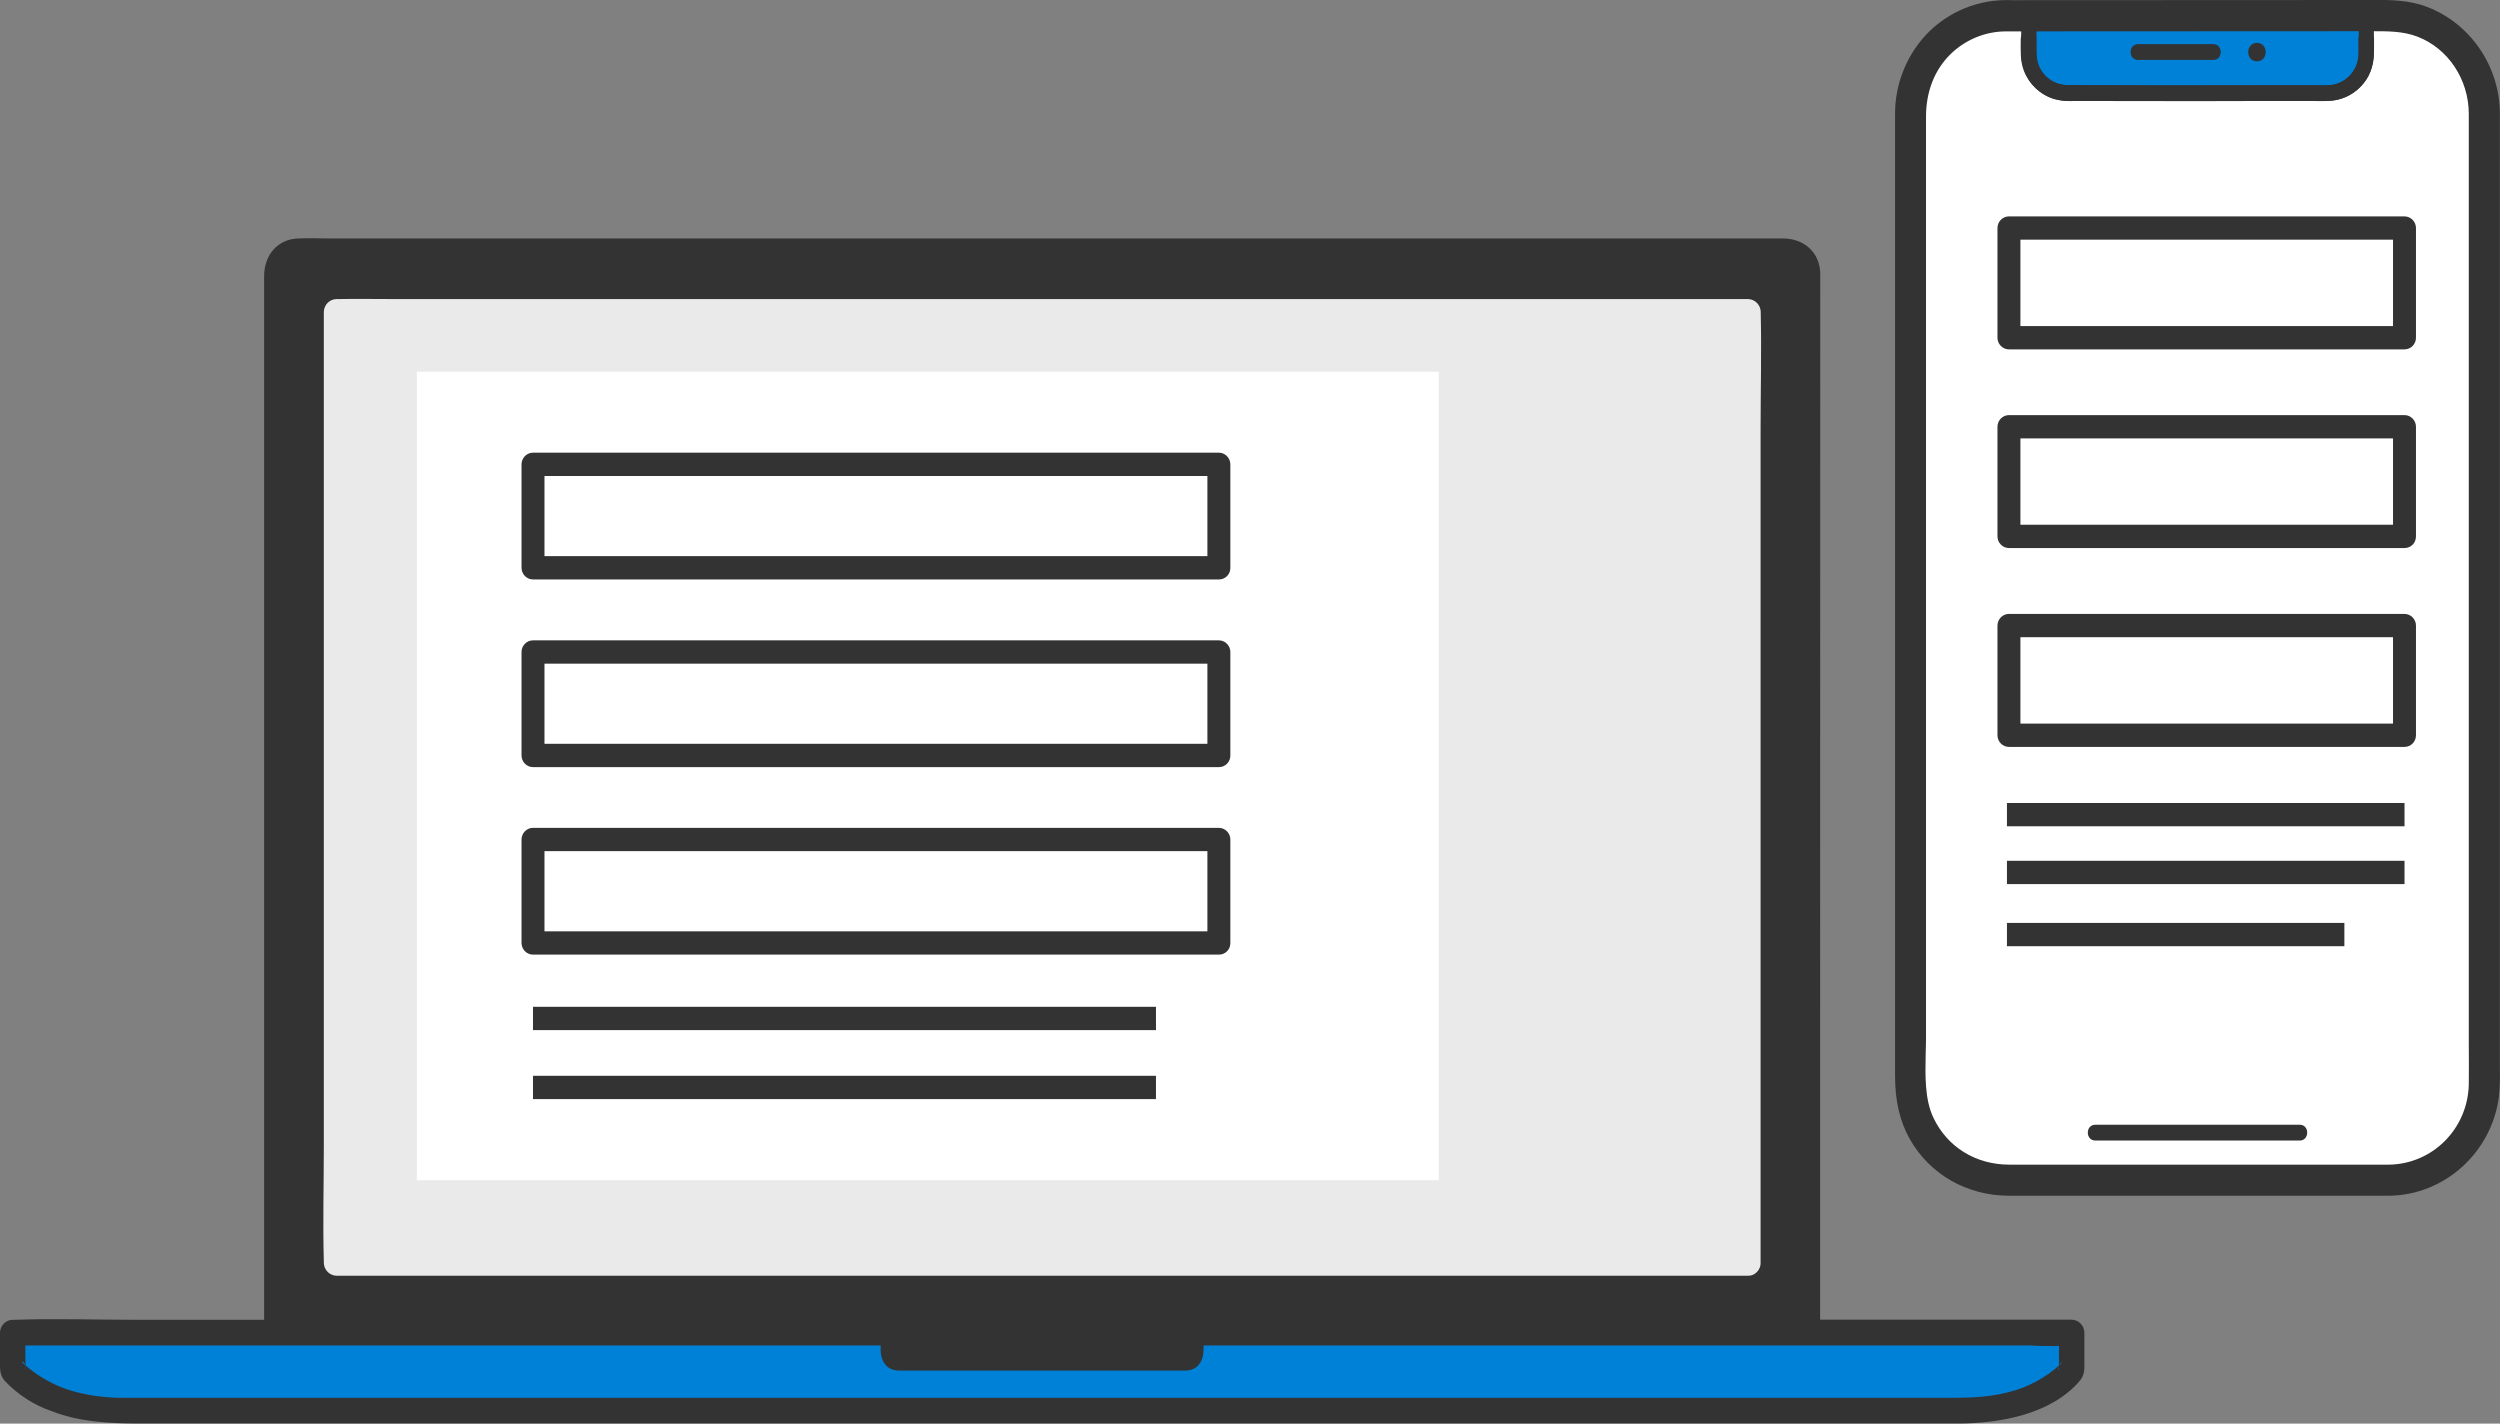
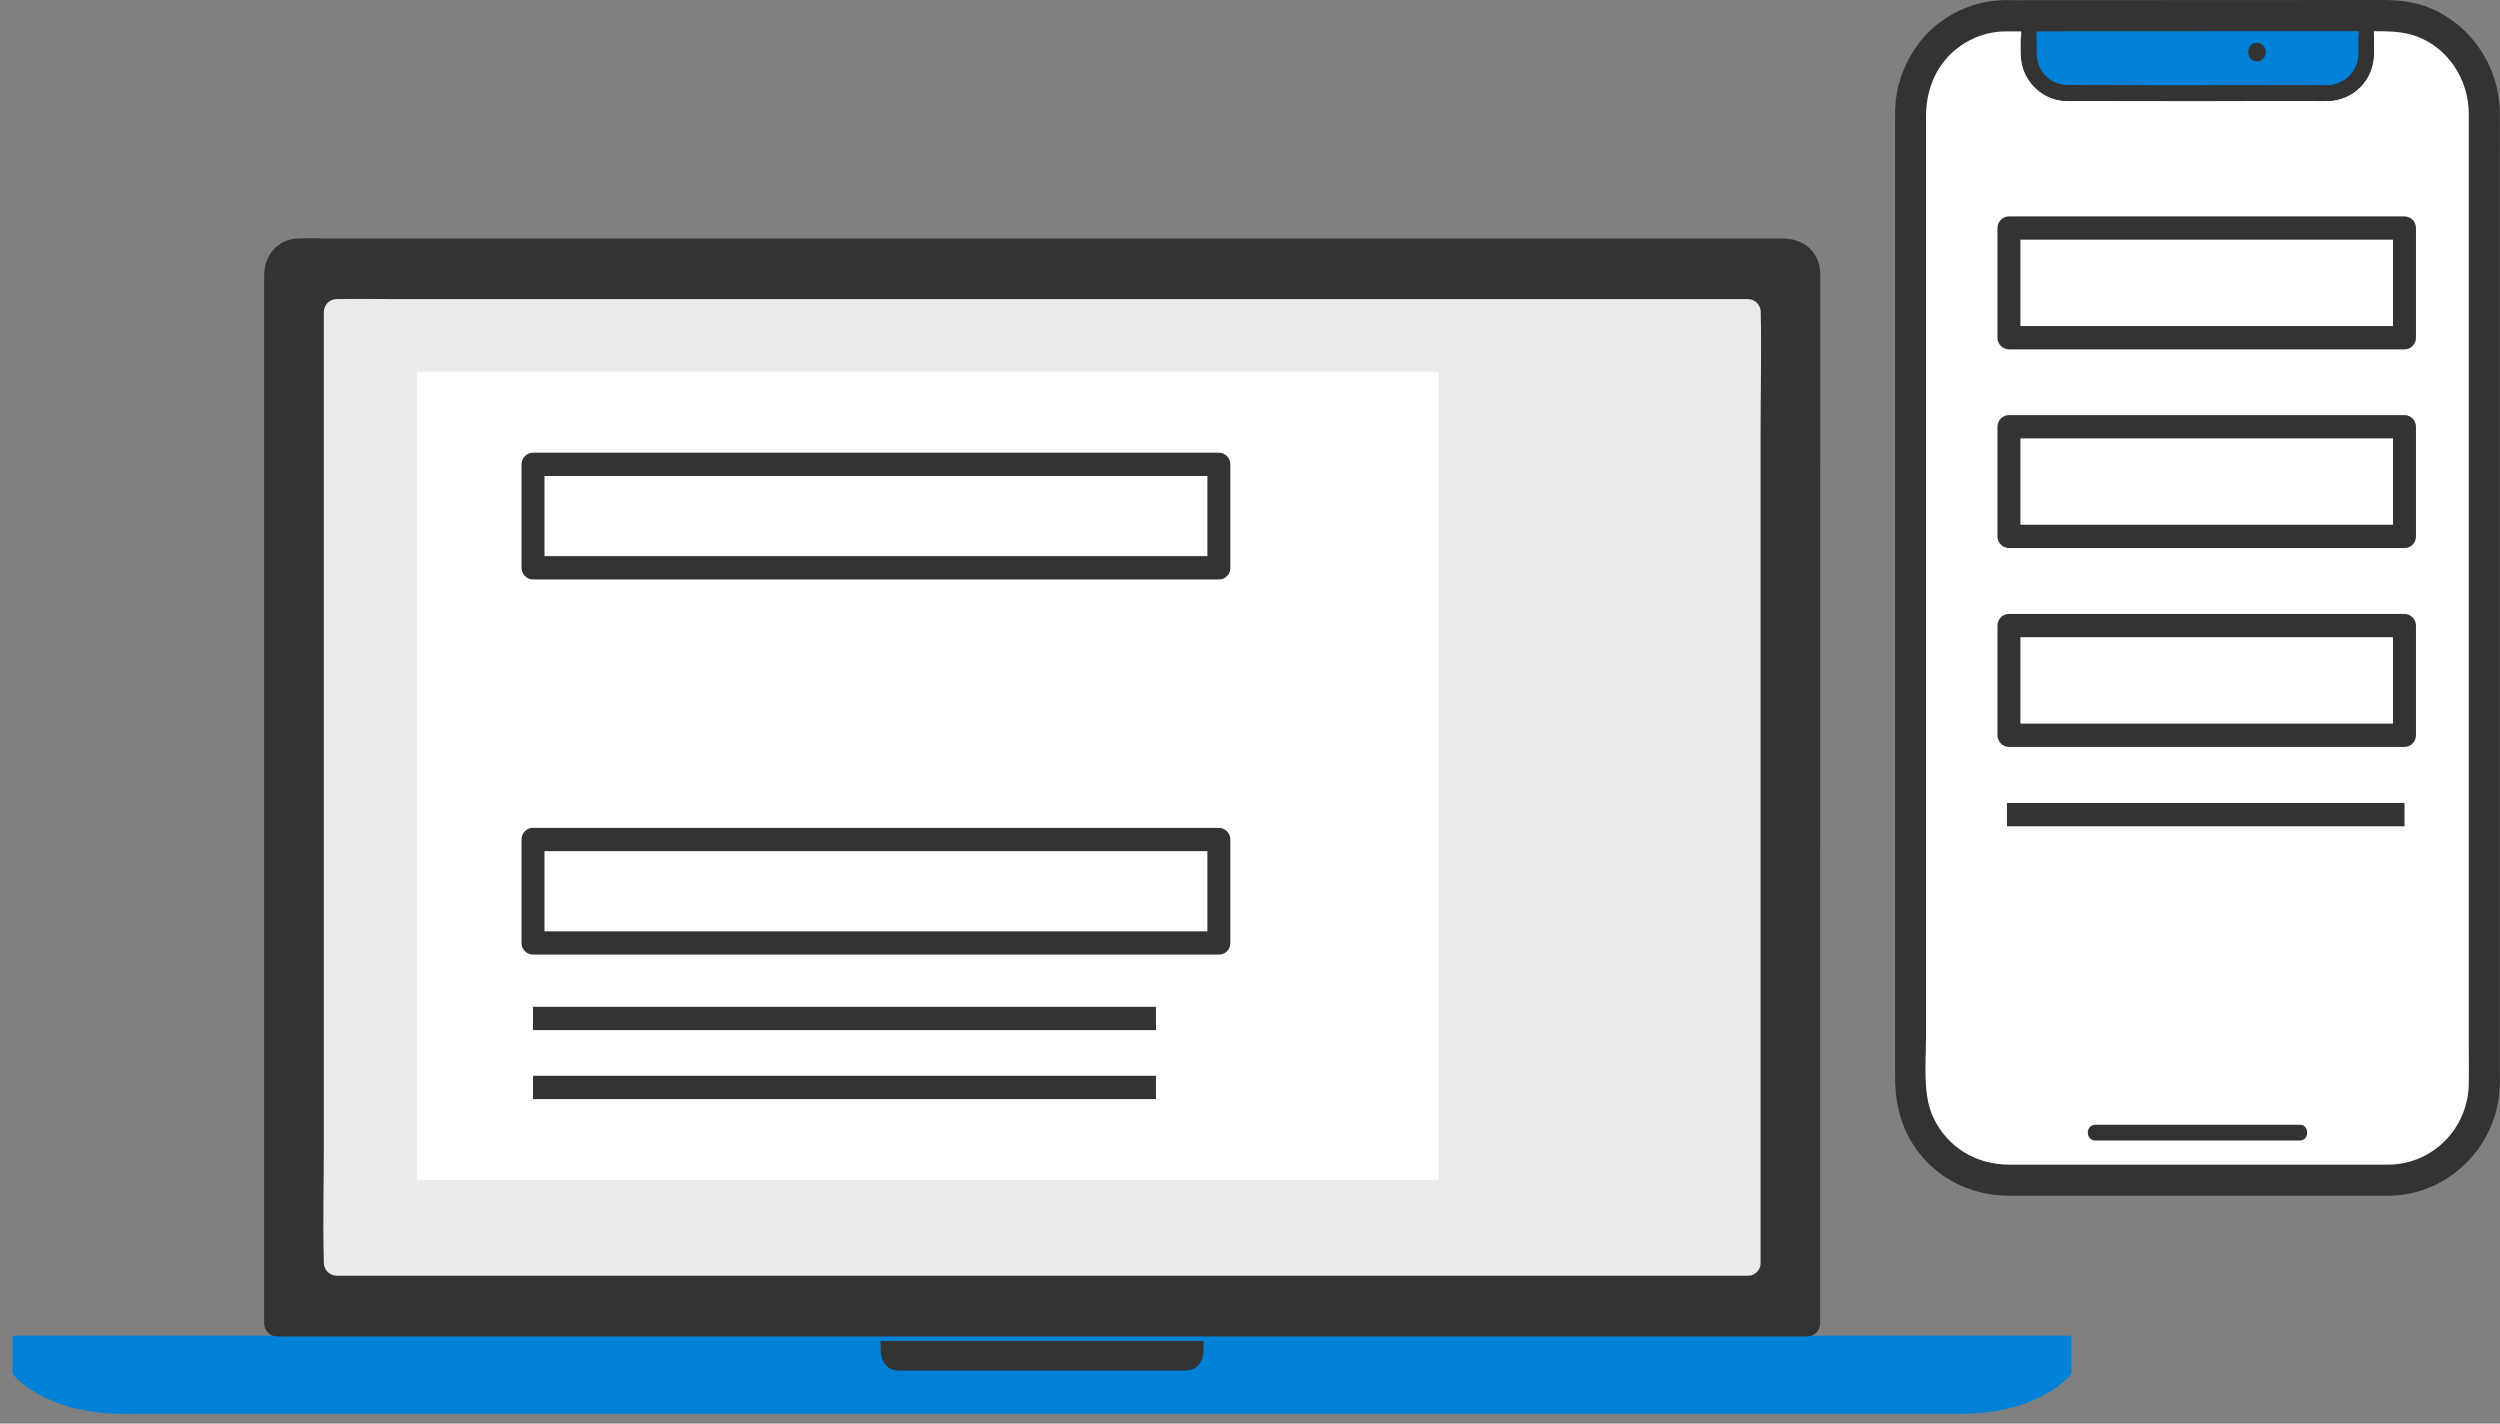
<svg xmlns="http://www.w3.org/2000/svg" width="72" height="41" viewBox="0 0 72 41" fill="none">
  <rect x="0" y="0" width="72" height="41" fill="#808080" stroke="none" />
  <g clip-path="url(#clip0_281_4643)">
    <path d="M52.057 38.114V7.852C52.057 7.512 51.784 7.239 51.449 7.239H8.576C8.241 7.239 7.968 7.516 7.968 7.856V38.119C13.838 38.119 45.879 38.119 52.057 38.114Z" fill="#EAEAEA" />
    <path d="M30.013 38.468H0.361V39.564C0.361 39.564 1.221 40.718 3.561 40.718H56.46C58.8 40.718 59.66 39.564 59.66 39.564V38.468H30.013Z" fill="#0081D8" />
    <path d="M52.057 7.852C52.057 7.512 51.784 7.239 51.449 7.239H8.576C8.241 7.239 7.968 7.516 7.968 7.856V38.119C13.834 38.119 45.874 38.119 52.053 38.119V7.852H52.057ZM50.705 12.344V36.374C50.709 36.468 50.669 36.557 50.608 36.624L50.603 36.629C50.599 36.633 50.594 36.638 50.59 36.642C50.524 36.709 50.436 36.745 50.343 36.741H49.867H47.174H43.525H39.158H34.323H9.691C9.493 36.736 9.33 36.575 9.326 36.369C9.326 36.356 9.326 36.338 9.326 36.325C9.295 35.22 9.326 34.114 9.326 33.009V8.984C9.33 8.783 9.489 8.617 9.691 8.613C9.713 8.613 9.735 8.613 9.762 8.613C10.286 8.604 10.815 8.613 11.344 8.613H50.343C50.541 8.617 50.705 8.778 50.709 8.984C50.709 8.997 50.709 9.015 50.709 9.029C50.735 10.129 50.705 11.239 50.705 12.344Z" fill="#333333" />
    <path d="M30.017 38.62H25.363V38.884C25.363 38.884 25.346 39.474 25.901 39.474H34.125C34.68 39.474 34.662 38.884 34.662 38.884V38.62H30.017Z" fill="#333333" />
-     <path d="M30.013 38.011H4.019C2.82 38.011 1.613 37.967 0.414 38.011C0.397 38.011 0.379 38.011 0.366 38.011C0.163 38.011 0.004 38.177 -9.92442e-05 38.378V39.206C-9.92442e-05 39.421 -0.013 39.595 0.137 39.77C0.516 40.168 0.983 40.472 1.503 40.647C2.3 40.955 3.151 40.996 3.993 40.996H55.244C55.645 40.996 56.041 40.996 56.443 40.996C57.619 40.991 59.096 40.723 59.907 39.756C60.052 39.582 60.03 39.394 60.03 39.179V38.378C60.026 38.177 59.867 38.011 59.664 38.007H33.666C32.468 38.007 31.26 37.962 30.061 38.007C30.048 38.011 30.03 38.011 30.013 38.011C29.546 38.011 29.546 38.75 30.013 38.75H58.461C58.844 38.772 59.232 38.772 59.616 38.75C59.633 38.75 59.651 38.75 59.664 38.75L59.298 38.378V39.206C59.298 39.264 59.294 39.322 59.298 39.38C59.312 39.591 59.219 39.309 59.404 39.215C59.378 39.228 59.356 39.278 59.334 39.295C58.906 39.689 58.382 39.967 57.818 40.101C57.179 40.266 56.531 40.257 55.874 40.257H5.011C4.557 40.257 4.099 40.257 3.645 40.257C3.138 40.266 2.631 40.208 2.142 40.078C1.604 39.931 1.106 39.658 0.687 39.282C0.529 39.143 0.815 39.237 0.731 39.465C0.745 39.363 0.745 39.255 0.731 39.152V38.378L0.366 38.75H26.364C27.562 38.75 28.77 38.794 29.969 38.75C29.986 38.75 30.004 38.75 30.017 38.75C30.484 38.75 30.484 38.011 30.013 38.011Z" fill="#333333" />
    <path d="M52.423 7.852C52.397 7.248 51.938 6.872 51.365 6.868C51.202 6.868 51.039 6.868 50.876 6.868H9.524C9.211 6.868 8.894 6.854 8.581 6.868C7.981 6.89 7.607 7.364 7.607 7.946V38.119C7.611 38.32 7.77 38.486 7.972 38.49H29.215H34.759H40.057H44.816C46.13 38.49 47.439 38.49 48.752 38.49H51.568H52.053C52.251 38.486 52.414 38.325 52.419 38.119C52.419 37.246 52.419 36.374 52.419 35.497L52.423 7.852C52.423 7.378 51.696 7.378 51.696 7.852V37.045C51.696 37.38 51.67 37.734 51.696 38.069C51.696 38.083 51.696 38.101 51.696 38.114L52.062 37.743H49.563H45.874H41.282H36.086H7.972L8.338 38.114V7.986C8.338 7.803 8.351 7.619 8.585 7.601C8.682 7.592 8.779 7.601 8.871 7.601H51.313C51.484 7.601 51.678 7.61 51.692 7.847C51.714 8.322 52.445 8.326 52.423 7.852Z" fill="#333333" />
    <path d="M41.436 10.706H12.005V33.989H41.436V10.706Z" fill="white" />
    <path d="M57.778 0.452H68.805C70.325 0.452 71.555 1.7 71.555 3.244V31.197C71.555 32.741 70.325 33.989 68.805 33.989H57.778C56.257 33.989 55.028 32.741 55.028 31.197V3.244C55.028 1.7 56.257 0.452 57.778 0.452Z" fill="white" />
    <path d="M68.8 34.213H57.778C56.138 34.213 54.807 32.862 54.807 31.197V3.244C54.807 1.579 56.138 0.228 57.778 0.228H68.805C70.444 0.228 71.775 1.579 71.775 3.244V31.197C71.771 32.857 70.44 34.213 68.8 34.213ZM57.778 0.676C56.385 0.676 55.248 1.825 55.248 3.244V31.197C55.248 32.611 56.381 33.766 57.778 33.766H68.805C70.197 33.766 71.334 32.616 71.334 31.197V3.244C71.334 1.83 70.202 0.676 68.805 0.676H57.778Z" fill="#333333" />
    <path d="M58.593 2.139C58.483 1.96 58.43 1.754 58.43 1.544V0.452H68.148V1.544C68.148 2.17 67.65 2.68 67.029 2.68C65.962 2.68 64.367 2.684 63.287 2.684C62.207 2.684 60.612 2.68 59.545 2.68C59.157 2.68 58.796 2.474 58.593 2.139Z" fill="#0081D8" />
    <path d="M63.291 2.913L59.55 2.908C59.087 2.908 58.651 2.658 58.408 2.259C58.28 2.045 58.21 1.799 58.21 1.548V0.228H68.368V1.544C68.368 2.291 67.769 2.904 67.029 2.904L63.291 2.913ZM58.651 0.676V1.544C58.651 1.714 58.695 1.879 58.783 2.022C58.946 2.291 59.237 2.456 59.55 2.456L63.291 2.461L67.033 2.456C67.527 2.456 67.932 2.045 67.932 1.544V0.676H58.651Z" fill="#333333" />
    <path d="M67.923 1.177C67.928 1.467 68.368 1.472 68.373 1.177C68.373 1.159 68.373 1.141 68.373 1.123H67.923C67.923 1.378 67.954 1.651 67.857 1.893C67.734 2.188 67.469 2.398 67.156 2.447C66.971 2.465 66.786 2.465 66.601 2.456H65.989H64.657C63 2.461 61.343 2.456 59.686 2.452C59.501 2.465 59.316 2.434 59.144 2.358C58.99 2.277 58.858 2.156 58.77 2C58.615 1.731 58.646 1.423 58.646 1.127H58.197C58.197 1.145 58.197 1.159 58.197 1.177C58.197 1.467 58.637 1.467 58.646 1.177C58.651 0.886 58.205 0.886 58.197 1.177H58.646C58.646 1.159 58.646 1.145 58.646 1.127C58.646 0.837 58.197 0.832 58.197 1.127C58.197 1.436 58.175 1.749 58.289 2.04C58.439 2.429 58.756 2.729 59.153 2.85C59.351 2.899 59.558 2.922 59.766 2.908H60.396H61.815C62.679 2.908 63.542 2.908 64.406 2.908H65.834H66.495C66.698 2.908 66.905 2.917 67.108 2.904C67.571 2.872 67.985 2.604 68.21 2.192C68.386 1.852 68.373 1.494 68.373 1.123C68.373 0.832 67.923 0.828 67.923 1.123C67.923 1.141 67.923 1.159 67.923 1.177H68.373C68.368 0.886 67.919 0.886 67.923 1.177Z" fill="#333333" />
    <path d="M68.8 33.761H57.875C56.857 33.761 55.936 33.233 55.491 32.289C55.151 31.573 55.253 30.669 55.253 29.891V3.364C55.253 2.622 55.491 1.928 56.024 1.4C56.495 0.94 57.126 0.68 57.778 0.68C57.875 0.68 57.976 0.68 58.073 0.68H68.152C68.686 0.68 69.201 0.653 69.713 0.85C70.695 1.226 71.326 2.219 71.33 3.271C71.33 3.494 71.33 3.718 71.33 3.942V29.493C71.33 30.074 71.339 30.66 71.33 31.242C71.286 32.633 70.175 33.748 68.8 33.761C68.514 33.766 68.514 34.217 68.8 34.217C70.294 34.204 71.55 33.072 71.749 31.569C71.771 31.314 71.779 31.059 71.771 30.804V5.266C71.771 4.595 71.775 3.924 71.771 3.253C71.762 1.986 70.991 0.859 69.823 0.407C69.285 0.201 68.739 0.219 68.179 0.219H58.033C57.915 0.219 57.796 0.215 57.681 0.219C56.954 0.246 56.262 0.537 55.733 1.042C55.125 1.637 54.785 2.465 54.799 3.324V31.005C54.799 31.596 54.896 32.173 55.191 32.696C55.742 33.672 56.764 34.217 57.857 34.217H68.796C69.091 34.213 69.091 33.761 68.8 33.761Z" fill="#333333" />
    <path d="M68.8 34.437H57.862C56.65 34.437 55.579 33.824 55.001 32.804C54.719 32.303 54.578 31.712 54.578 31.001V3.333C54.561 2.42 54.926 1.526 55.579 0.89C56.152 0.345 56.892 0.031 57.672 0.005C57.76 3.83226e-05 57.848 3.83226e-05 57.937 0.005H58.033L68.311 3.83225e-05C68.835 -0.004 69.373 -0.004 69.906 0.201C71.149 0.68 71.987 1.906 71.996 3.253C72 3.7 71.996 4.147 71.996 4.595V5.266V30.799C72.004 31.059 71.996 31.323 71.969 31.587C71.757 33.197 70.4 34.419 68.809 34.437C68.809 34.437 68.805 34.437 68.8 34.437ZM55.028 31.184C55.05 31.734 55.169 32.191 55.389 32.584C55.887 33.466 56.813 33.994 57.866 33.994H68.368C68.368 33.989 68.368 33.989 68.368 33.985H57.879C56.738 33.985 55.768 33.385 55.297 32.388C55.116 32.012 55.05 31.6 55.028 31.184ZM69.237 33.944C69.395 33.918 69.549 33.877 69.695 33.824C69.549 33.877 69.395 33.918 69.237 33.944ZM57.972 0.904H57.778C57.174 0.904 56.606 1.141 56.174 1.561C55.715 2.013 55.469 2.635 55.469 3.365V29.891C55.469 30.034 55.464 30.182 55.46 30.334C55.447 30.983 55.429 31.658 55.684 32.195C56.086 33.036 56.901 33.542 57.87 33.542H68.796C70.052 33.528 71.066 32.517 71.101 31.242C71.105 30.857 71.105 30.468 71.101 30.083V29.497V3.271C71.096 2.282 70.506 1.396 69.624 1.056C69.206 0.895 68.765 0.899 68.307 0.899H68.144L57.972 0.904ZM71.07 1.682C71.37 2.139 71.546 2.689 71.546 3.271V3.718V3.942V30.075C71.546 30.464 71.55 30.857 71.546 31.247C71.528 31.851 71.326 32.405 70.999 32.857C71.277 32.481 71.467 32.03 71.533 31.538C71.555 31.3 71.564 31.054 71.555 30.808V4.595C71.555 4.147 71.555 3.7 71.555 3.257C71.55 2.684 71.379 2.139 71.07 1.682ZM57.84 0.447C57.791 0.447 57.743 0.447 57.69 0.447C57.016 0.47 56.376 0.743 55.887 1.208C55.323 1.758 55.01 2.528 55.023 3.324V30.347C55.023 30.338 55.023 30.329 55.023 30.316C55.028 30.168 55.032 30.025 55.032 29.887V3.365C55.032 2.514 55.323 1.781 55.87 1.239C56.385 0.734 57.064 0.456 57.778 0.456H57.976H58.073H68.311C68.791 0.452 69.29 0.452 69.787 0.64C69.915 0.689 70.039 0.747 70.158 0.819C70.03 0.743 69.893 0.676 69.748 0.622C69.294 0.447 68.818 0.447 68.311 0.447H58.038H57.937C57.906 0.447 57.875 0.447 57.84 0.447Z" fill="#333333" />
-     <path d="M60.347 32.848H62.383H65.394H66.231C66.517 32.848 66.522 32.392 66.231 32.392C65.543 32.392 64.86 32.392 64.173 32.392H61.167H60.347C60.056 32.392 60.056 32.848 60.347 32.848Z" fill="#333333" />
-     <path d="M61.577 1.727C62.3 1.727 63.022 1.727 63.741 1.727C64.027 1.727 64.032 1.271 63.741 1.271C63.018 1.271 62.295 1.271 61.577 1.271C61.29 1.271 61.29 1.727 61.577 1.727Z" fill="#333333" />
+     <path d="M60.347 32.848H62.383H65.394H66.231C66.517 32.848 66.522 32.392 66.231 32.392C65.543 32.392 64.86 32.392 64.173 32.392H61.167H60.347C60.056 32.392 60.056 32.848 60.347 32.848" fill="#333333" />
    <path d="M65.001 1.767C65.336 1.767 65.336 1.235 65.001 1.235C64.666 1.235 64.662 1.767 65.001 1.767Z" fill="#333333" />
    <path d="M69.25 10.062H57.857C57.676 10.062 57.527 9.91 57.527 9.727V6.568C57.527 6.384 57.676 6.232 57.857 6.232H69.25C69.43 6.232 69.58 6.384 69.58 6.568V9.727C69.58 9.91 69.435 10.062 69.25 10.062ZM58.188 9.391H68.919V6.903H58.188V9.391Z" fill="#333333" />
    <path d="M69.25 15.784H57.857C57.676 15.784 57.527 15.632 57.527 15.449V12.29C57.527 12.107 57.676 11.955 57.857 11.955H69.25C69.43 11.955 69.58 12.107 69.58 12.29V15.449C69.58 15.637 69.435 15.784 69.25 15.784ZM58.188 15.113H68.919V12.626H58.188V15.113Z" fill="#333333" />
    <path d="M69.25 21.511H57.857C57.676 21.511 57.527 21.359 57.527 21.176V18.017C57.527 17.834 57.676 17.681 57.857 17.681H69.25C69.43 17.681 69.58 17.834 69.58 18.017V21.176C69.58 21.359 69.435 21.511 69.25 21.511ZM58.188 20.84H68.919V18.352H58.188V20.84Z" fill="#333333" />
    <path d="M35.108 16.688H15.35C15.169 16.688 15.02 16.536 15.02 16.353V13.373C15.02 13.19 15.169 13.037 15.35 13.037H35.103C35.284 13.037 35.434 13.19 35.434 13.373V16.353C35.438 16.541 35.288 16.688 35.108 16.688ZM15.681 16.017H34.773V13.709H15.681V16.017Z" fill="#333333" />
-     <path d="M35.108 22.093H15.35C15.169 22.093 15.02 21.941 15.02 21.757V18.777C15.02 18.594 15.169 18.442 15.35 18.442H35.103C35.284 18.442 35.434 18.594 35.434 18.777V21.757C35.438 21.941 35.288 22.093 35.108 22.093ZM15.681 21.422H34.773V19.113H15.681V21.422Z" fill="#333333" />
    <path d="M35.108 27.493H15.35C15.169 27.493 15.02 27.341 15.02 27.157V24.178C15.02 23.994 15.169 23.842 15.35 23.842H35.103C35.284 23.842 35.434 23.994 35.434 24.178V27.157C35.438 27.345 35.288 27.493 35.108 27.493ZM15.681 26.822H34.773V24.513H15.681V26.822Z" fill="#333333" />
    <path d="M33.292 28.996H15.35V29.667H33.292V28.996Z" fill="#333333" />
    <path d="M33.292 30.983H15.35V31.654H33.292V30.983Z" fill="#333333" />
    <path d="M69.25 23.126H57.8V23.797H69.25V23.126Z" fill="#333333" />
-     <path d="M69.25 24.791H57.8V25.462H69.25V24.791Z" fill="#333333" />
-     <path d="M67.518 26.58H57.8V27.251H67.518V26.58Z" fill="#333333" />
  </g>
  <defs>
    <clipPath id="clip0_281_4643">
      <rect width="72" height="41" fill="white" />
    </clipPath>
  </defs>
</svg>